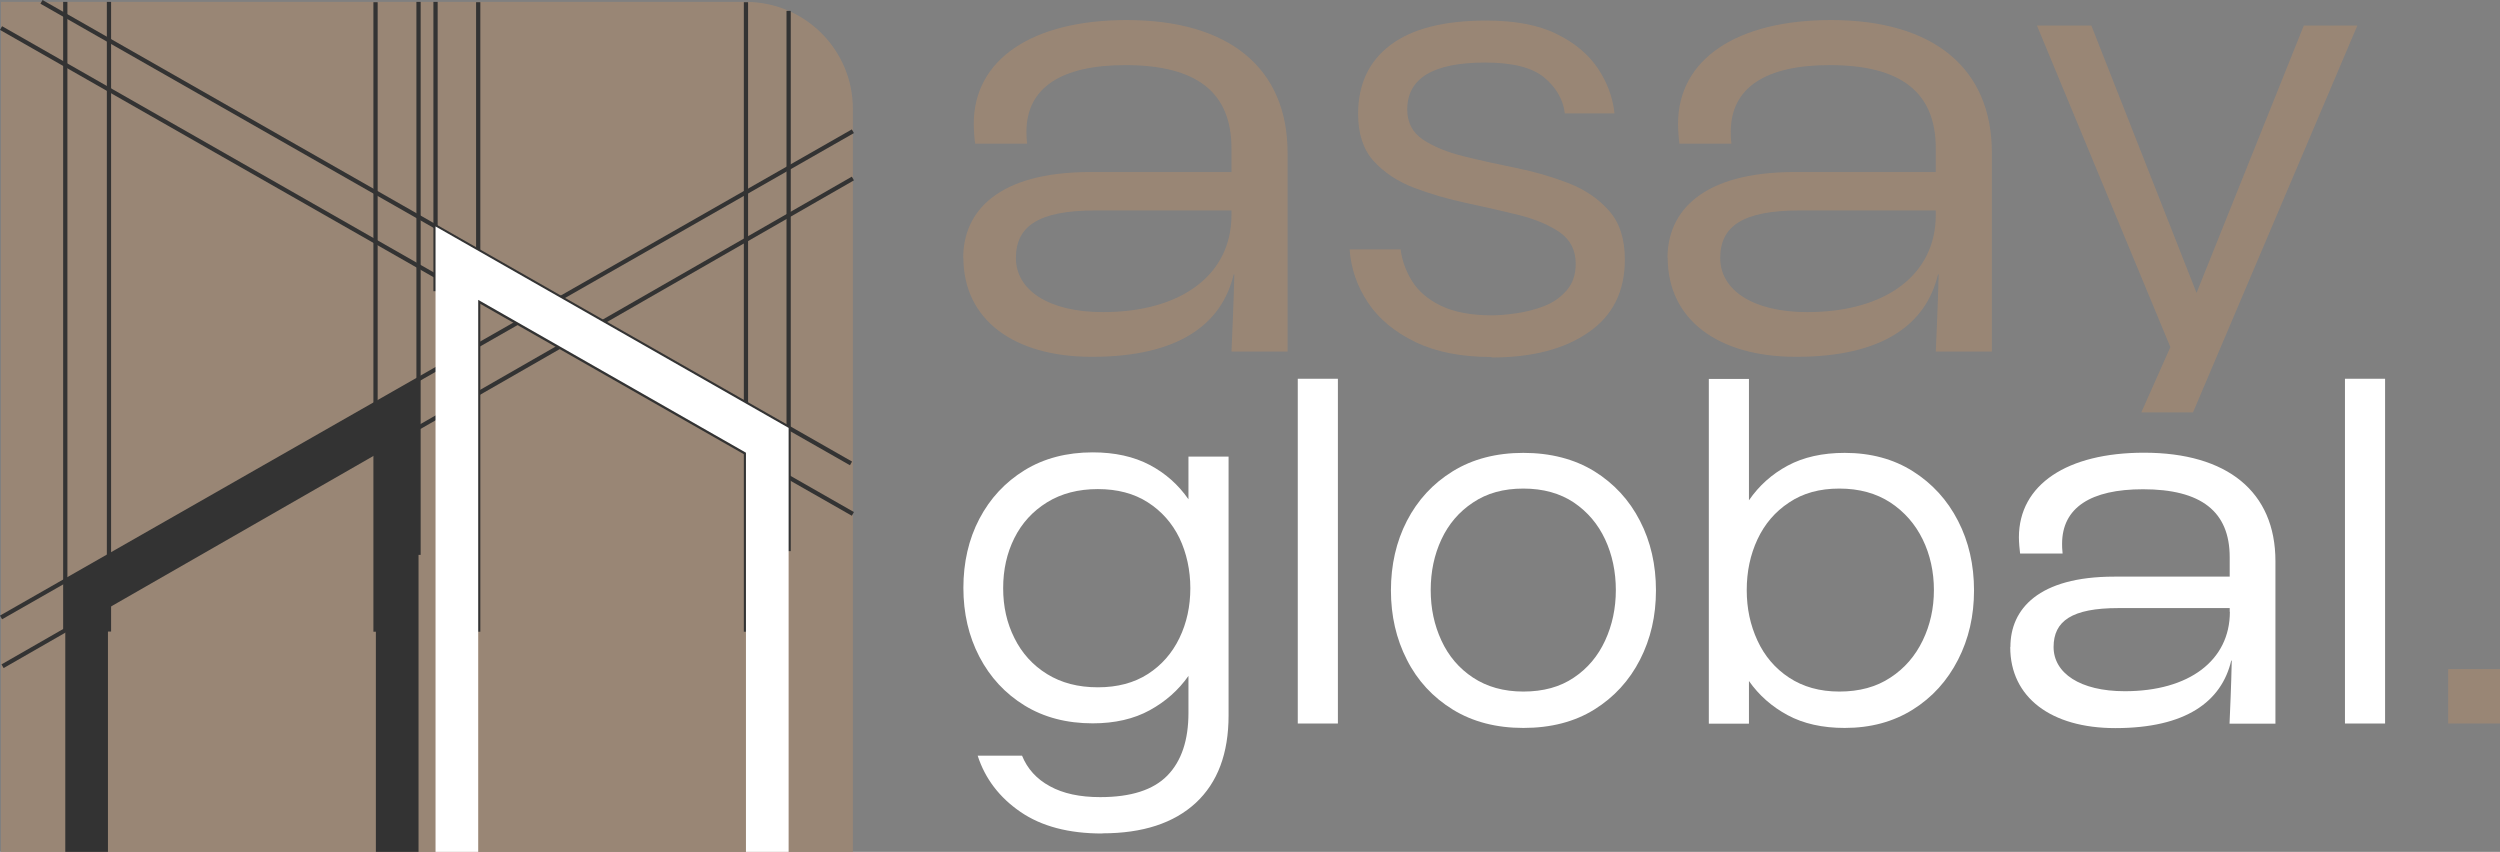
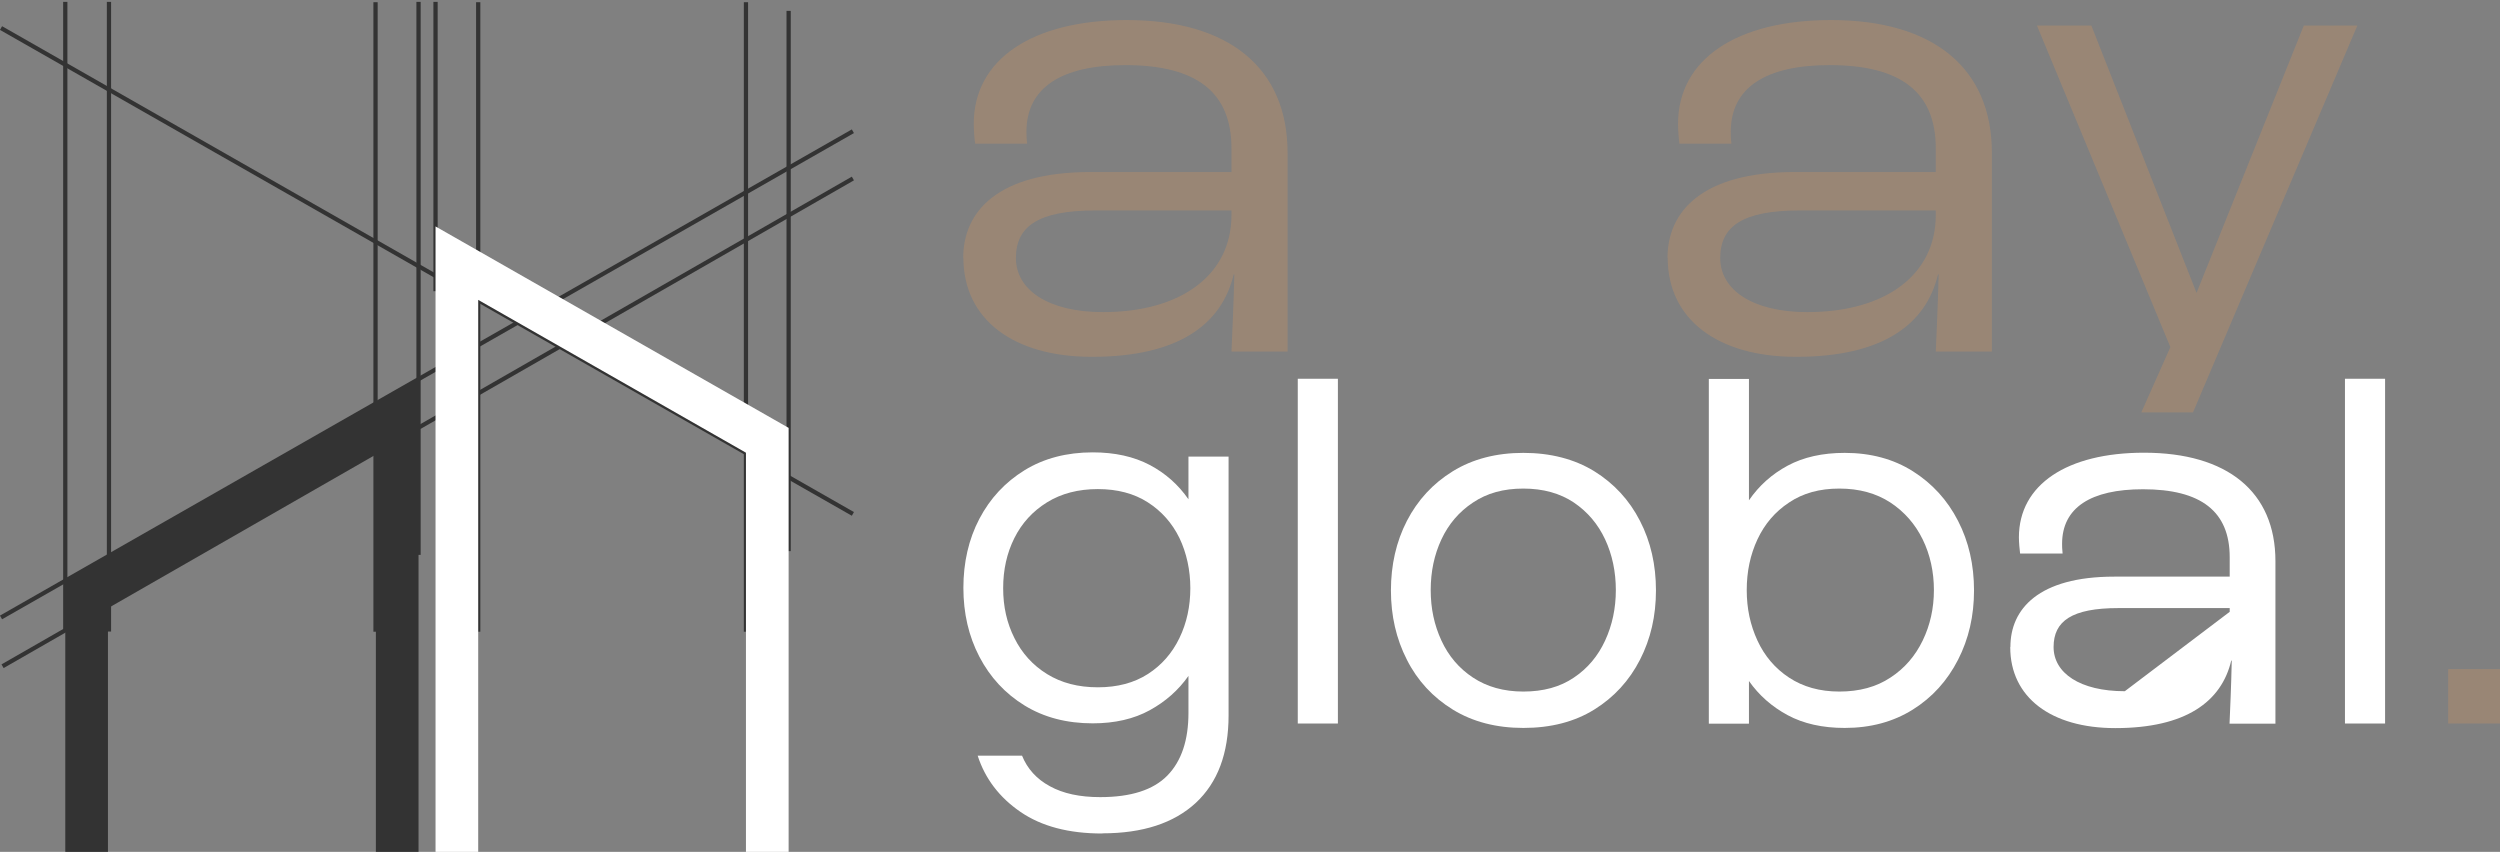
<svg xmlns="http://www.w3.org/2000/svg" id="Layer_1" data-name="Layer 1" viewBox="0 0 147.06 50.11">
  <rect x="0" y="0" width="147.06" height="50.11" fill="#808080" stroke="none" />
  <defs>
    <style>
      .cls-1 {
        fill: none;
        stroke: #333;
        stroke-miterlimit: 10;
        stroke-width: .25px;
      }

      .cls-2 {
        fill: #fff;
      }

      .cls-3 {
        fill: #333;
      }

      .cls-4 {
        fill: #998675;
      }
    </style>
  </defs>
-   <path class="cls-4" d="M50.17,6.41v43.7H.06V.11h43.8c3.49,0,6.31,2.82,6.31,6.3Z" />
  <path class="cls-2" d="M64.84,49.03c-1.97,0-3.57-.42-4.81-1.27-1.24-.85-2.08-1.95-2.52-3.31h2.61c.31.77.86,1.38,1.64,1.8.78.43,1.76.64,2.96.64,1.8,0,3.12-.42,3.95-1.27.83-.85,1.24-2.08,1.24-3.69v-2.17c-.59.84-1.35,1.51-2.28,2.02-.93.51-2.05.77-3.35.77-1.53,0-2.87-.35-4.01-1.05-1.14-.7-2.03-1.66-2.66-2.87-.63-1.21-.94-2.56-.94-4.05s.31-2.86.94-4.06c.63-1.2,1.51-2.15,2.66-2.86,1.14-.7,2.48-1.05,4.01-1.05,1.3,0,2.42.25,3.35.74.93.49,1.69,1.17,2.28,2.02v-2.51h2.36v15.22c0,2.24-.64,3.95-1.93,5.15-1.29,1.19-3.12,1.79-5.49,1.79ZM64.58,40.43c1.15,0,2.13-.26,2.94-.78.81-.52,1.43-1.23,1.86-2.12.43-.89.64-1.87.64-2.93s-.22-2.07-.64-2.95c-.43-.88-1.05-1.58-1.86-2.1-.81-.52-1.79-.78-2.94-.78s-2.15.26-2.99.78c-.84.52-1.48,1.22-1.92,2.1s-.66,1.86-.66,2.95.22,2.05.66,2.93c.44.89,1.08,1.6,1.92,2.12.84.52,1.83.78,2.99.78Z" />
  <path class="cls-2" d="M76.34,42.56v-20.28h2.36v20.28h-2.36Z" />
  <path class="cls-2" d="M137.94,42.56v-20.28h2.36v20.28h-2.36Z" />
  <path class="cls-2" d="M89.61,42.82c-1.59,0-2.98-.36-4.15-1.08-1.17-.72-2.08-1.7-2.7-2.93-.63-1.23-.94-2.59-.94-4.08s.31-2.87.94-4.09c.63-1.22,1.53-2.2,2.7-2.92,1.17-.72,2.56-1.08,4.15-1.08s3,.36,4.17,1.08c1.16.72,2.06,1.69,2.69,2.92.63,1.22.94,2.59.94,4.09s-.31,2.85-.94,4.08c-.63,1.23-1.53,2.21-2.69,2.93-1.16.72-2.55,1.08-4.17,1.08ZM89.61,40.68c1.17,0,2.16-.27,2.97-.82.81-.54,1.42-1.27,1.84-2.18s.63-1.9.63-2.97-.21-2.08-.63-2.98c-.42-.9-1.03-1.62-1.84-2.17-.81-.54-1.8-.82-2.97-.82s-2.14.27-2.96.82c-.82.54-1.44,1.27-1.86,2.17-.42.9-.63,1.89-.63,2.98s.21,2.06.63,2.97,1.04,1.64,1.86,2.18c.82.54,1.8.82,2.96.82Z" />
  <path class="cls-2" d="M108.51,42.82c-1.3,0-2.42-.25-3.35-.75-.93-.5-1.69-1.17-2.28-2.01v2.51h-2.36v-20.28h2.36v7.14c.59-.86,1.35-1.54,2.28-2.04.93-.5,2.05-.75,3.35-.75,1.53,0,2.87.36,4.01,1.08s2.03,1.69,2.66,2.92c.63,1.22.94,2.59.94,4.09s-.31,2.85-.94,4.08c-.63,1.23-1.51,2.21-2.66,2.93s-2.48,1.08-4.01,1.08ZM108.2,40.68c1.17,0,2.17-.27,3-.82.83-.54,1.46-1.27,1.9-2.18s.66-1.9.66-2.97-.22-2.08-.66-2.98c-.44-.9-1.07-1.62-1.9-2.17-.83-.54-1.83-.82-3-.82s-2.14.27-2.96.82c-.82.54-1.44,1.27-1.86,2.17-.42.9-.63,1.89-.63,2.98s.21,2.06.63,2.97c.42.91,1.04,1.64,1.86,2.18.82.54,1.8.82,2.96.82Z" />
  <path class="cls-4" d="M144.01,42.56v-3.2h3.05v3.2h-3.05Z" />
-   <path class="cls-4" d="M87.74,21c-1.77,0-3.26-.29-4.48-.88-1.22-.59-2.15-1.36-2.79-2.32-.64-.96-1-2-1.08-3.13h3c.08.64.3,1.26.67,1.86.37.6.94,1.09,1.71,1.46.77.37,1.77.56,3,.56.38,0,.86-.04,1.42-.12.56-.08,1.11-.22,1.63-.42.53-.2.97-.51,1.33-.92.36-.41.54-.93.54-1.57,0-.79-.31-1.41-.92-1.84-.62-.43-1.41-.77-2.38-1.02-.98-.24-2.01-.48-3.1-.71-1.09-.23-2.12-.53-3.1-.9-.97-.37-1.77-.9-2.38-1.57-.62-.68-.92-1.61-.92-2.78,0-1.74.63-3.09,1.9-4.05,1.27-.96,3.15-1.44,5.64-1.44,1.69,0,3.07.26,4.14.79,1.06.52,1.87,1.2,2.42,2.02.55.82.88,1.7.98,2.65h-2.92c-.1-.82-.51-1.52-1.21-2.11-.71-.59-1.87-.88-3.48-.88-3.05,0-4.58.92-4.58,2.76,0,.77.31,1.36.92,1.77.62.41,1.41.74,2.38.98.97.24,2.01.47,3.1.69,1.09.22,2.12.52,3.1.9.97.38,1.77.93,2.38,1.63.62.7.92,1.66.92,2.86,0,1.87-.71,3.3-2.14,4.28-1.42.99-3.33,1.48-5.71,1.48Z" />
  <polygon class="cls-4" points="125.96 24.26 129 24.26 138.67 1.5 135.52 1.5 129.21 17.23 123.02 1.5 119.82 1.5 127.67 20.42 125.96 24.26" />
  <path class="cls-4" d="M56.66,15.17c0-2.72,2.02-5.05,7.48-5.05h8.3v-1.4c0-3.3-2.06-4.89-6.24-4.89-3.76,0-5.82,1.32-5.82,3.92,0,.12,0,.39.04.7h-3.06c-.04-.27-.08-.82-.08-1.17,0-3.81,3.47-6.1,9-6.1,5.99,0,9.46,2.8,9.46,7.81v11.69h-3.3c.04-.89.12-2.68.17-4.54h-.04c-.7,2.95-3.26,4.85-8.34,4.85-4.63,0-7.56-2.21-7.56-5.83ZM72.44,12.65v-.27h-8.01c-3.35,0-4.67.93-4.67,2.8s1.9,3.18,5.12,3.18c4.63,0,7.56-2.21,7.56-5.71Z" />
-   <path class="cls-2" d="M118.26,38.05c0-2.22,1.65-4.13,6.11-4.13h6.79v-1.14c0-2.7-1.69-4-5.1-4-3.07,0-4.76,1.08-4.76,3.21,0,.1,0,.32.03.57h-2.5c-.03-.22-.07-.67-.07-.95,0-3.11,2.84-4.98,7.36-4.98,4.89,0,7.73,2.29,7.73,6.38v9.56h-2.7c.03-.73.1-2.19.13-3.71h-.03c-.57,2.41-2.67,3.97-6.82,3.97-3.78,0-6.18-1.81-6.18-4.76ZM131.16,35.99v-.22h-6.55c-2.73,0-3.81.76-3.81,2.29s1.55,2.6,4.19,2.6c3.78,0,6.18-1.81,6.18-4.67Z" />
+   <path class="cls-2" d="M118.26,38.05c0-2.22,1.65-4.13,6.11-4.13h6.79v-1.14c0-2.7-1.69-4-5.1-4-3.07,0-4.76,1.08-4.76,3.21,0,.1,0,.32.03.57h-2.5c-.03-.22-.07-.67-.07-.95,0-3.11,2.84-4.98,7.36-4.98,4.89,0,7.73,2.29,7.73,6.38v9.56h-2.7c.03-.73.1-2.19.13-3.71h-.03c-.57,2.41-2.67,3.97-6.82,3.97-3.78,0-6.18-1.81-6.18-4.76ZM131.16,35.99v-.22h-6.55c-2.73,0-3.81.76-3.81,2.29s1.55,2.6,4.19,2.6Z" />
  <path class="cls-4" d="M98.09,15.17c0-2.72,2.02-5.05,7.48-5.05h8.3v-1.4c0-3.3-2.06-4.89-6.24-4.89-3.76,0-5.82,1.32-5.82,3.92,0,.12,0,.39.04.7h-3.06c-.04-.27-.08-.82-.08-1.17,0-3.81,3.47-6.1,9-6.1,5.99,0,9.46,2.8,9.46,7.81v11.69h-3.3c.04-.89.12-2.68.17-4.54h-.04c-.7,2.95-3.26,4.85-8.34,4.85-4.63,0-7.56-2.21-7.56-5.83ZM113.87,12.65v-.27h-8.01c-3.35,0-4.67.93-4.67,2.8s1.9,3.18,5.12,3.18c4.63,0,7.56-2.21,7.56-5.71Z" />
  <line class="cls-1" x1="3.84" y1="37.15" x2="3.84" y2=".11" />
  <line class="cls-1" x1="6.41" y1="37.15" x2="6.41" y2=".11" />
  <line class="cls-1" x1="22.09" y1="37.16" x2="22.09" y2=".13" />
  <line class="cls-1" x1="28.13" y1="37.16" x2="28.13" y2=".13" />
  <line class="cls-1" x1="43.88" y1="37.16" x2="43.88" y2=".13" />
  <line class="cls-1" x1="24.62" y1="32.64" x2="24.62" y2=".11" />
  <line class="cls-1" x1="25.62" y1="17.13" x2="25.62" y2=".11" />
  <line class="cls-1" x1="46.39" y1="32.42" x2="46.39" y2=".64" />
  <line class="cls-1" x1=".06" y1="36.32" x2="50.17" y2="7.72" />
  <line class="cls-1" x1=".15" y1="39.19" x2="50.17" y2="10.5" />
-   <line class="cls-1" x1="50.06" y1="27.26" x2="2.44" y2=".11" />
  <line class="cls-1" x1="50.17" y1="30.23" x2=".06" y2="1.65" />
  <polygon class="cls-2" points="46.39 25.17 46.39 50.11 43.88 50.11 43.88 26.63 28.13 17.64 28.13 50.11 25.62 50.11 25.62 13.32 46.39 25.17" />
  <polygon class="cls-3" points="24.62 22.32 24.62 50.11 22.11 50.11 22.11 26.63 6.35 35.62 6.35 50.11 3.84 50.11 3.84 34.16 24.62 22.32" />
</svg>